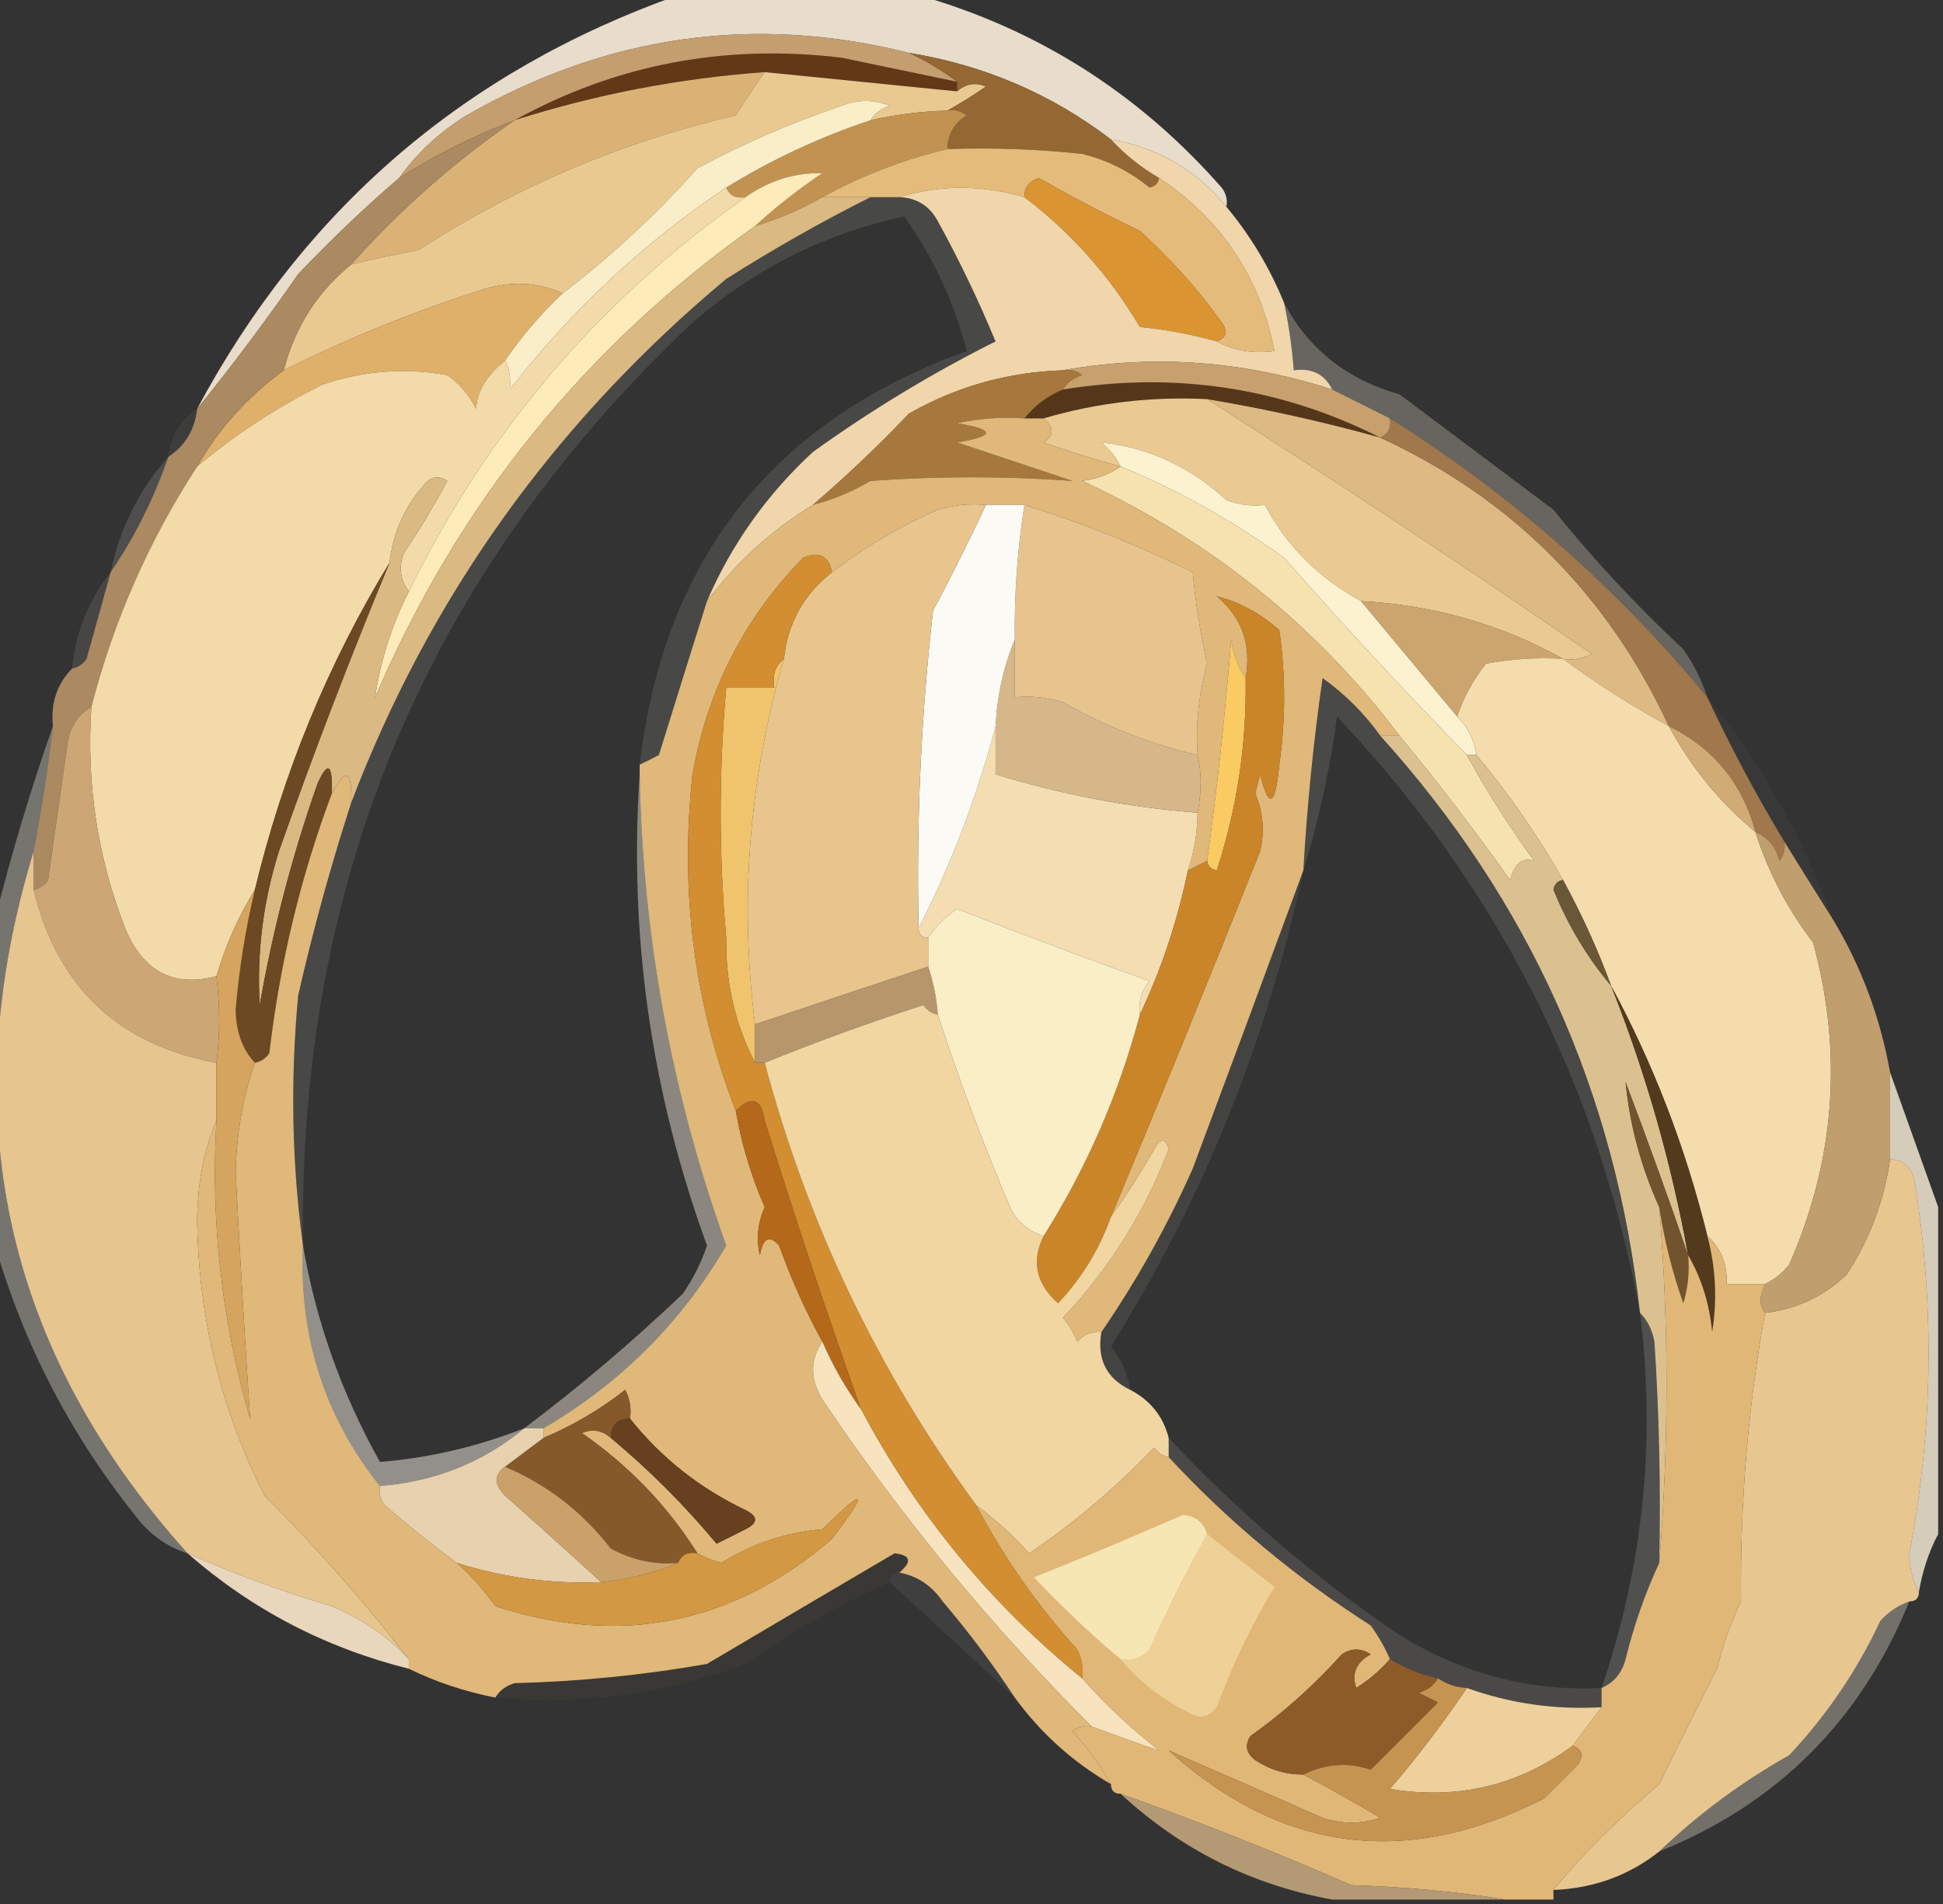
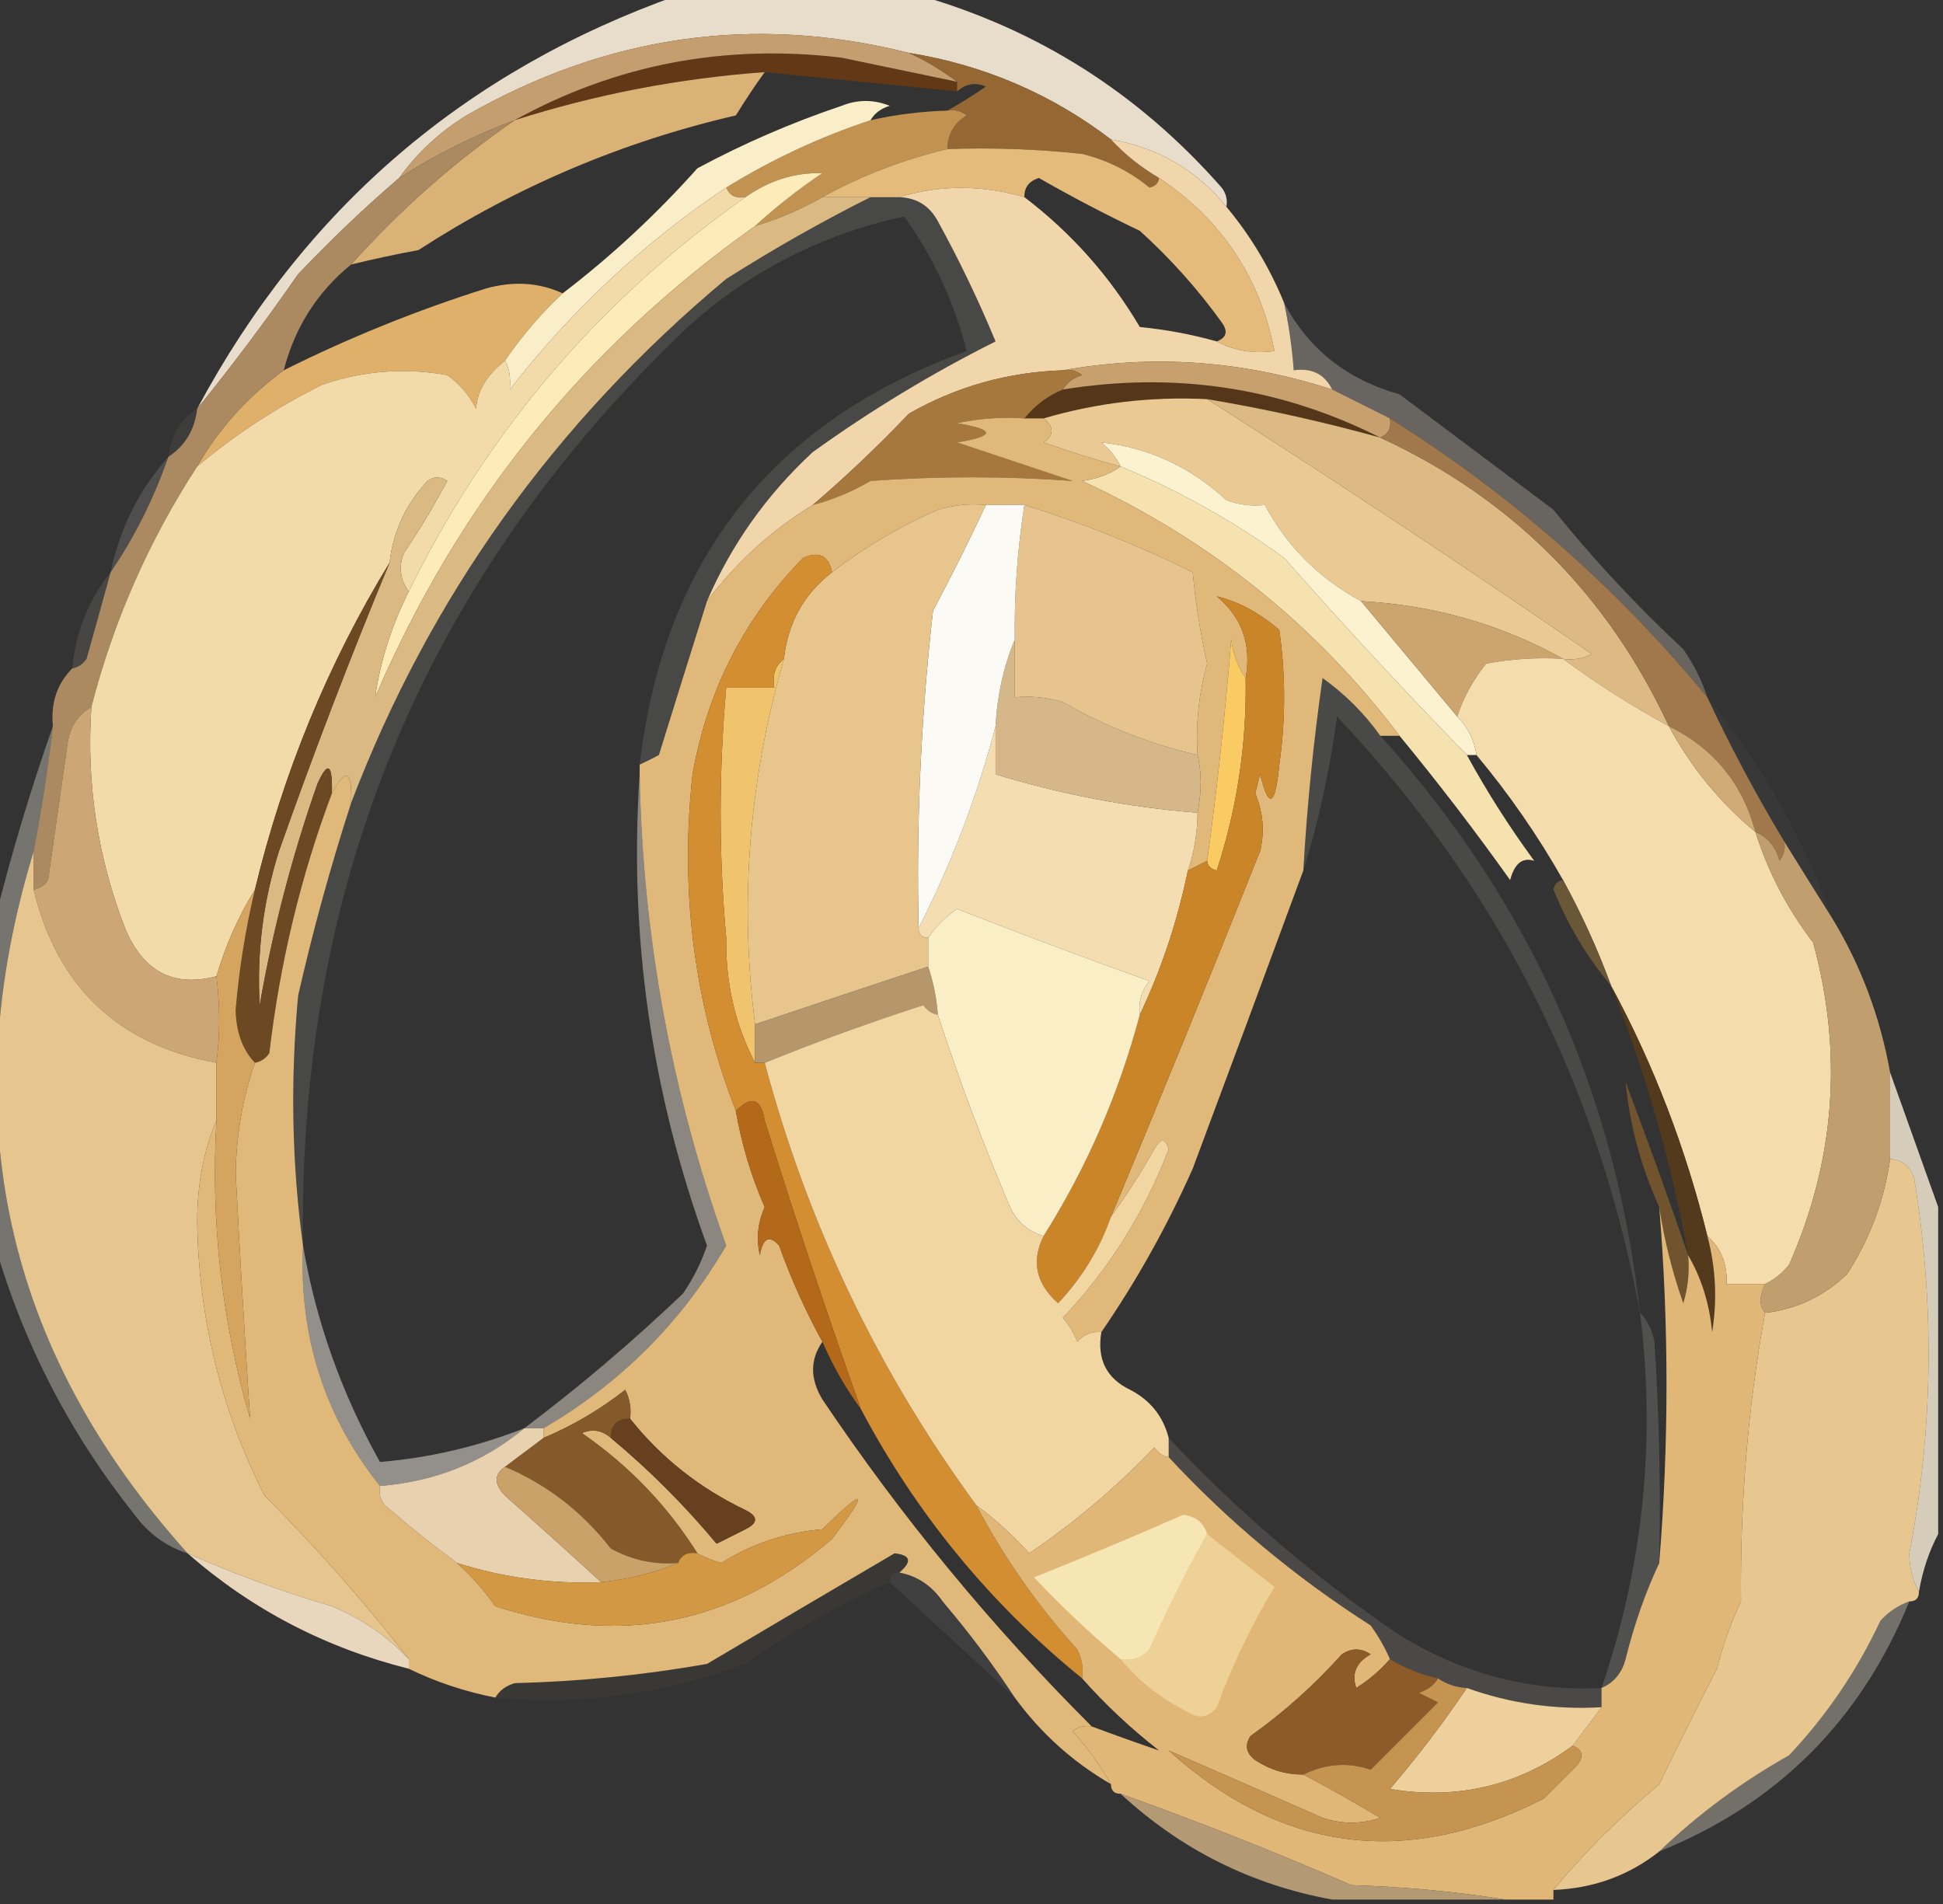
<svg xmlns="http://www.w3.org/2000/svg" version="1.1" width="202px" height="198px" style="shape-rendering:geometricPrecision; text-rendering:geometricPrecision; image-rendering:optimizeQuality; fill-rule:evenodd; clip-rule:evenodd">
  <rect width="100%" height="100%" fill="#333333" stroke="none" />
  <g>
    <path style="opacity:0.993" fill="#e9ddcb" d="M 70.5,-0.5 C 78.833,-0.5 87.167,-0.5 95.5,-0.5C 107.896,3.04 118.396,9.707 127,19.5C 127.464,20.094 127.631,20.761 127.5,21.5C 124.398,17.683 120.398,15.349 115.5,14.5C 109.283,9.758 102.283,6.758 94.5,5.5C 78.461,1.465 63.128,3.632 48.5,12C 45.712,13.719 43.379,15.885 41.5,18.5C 37.942,21.552 34.442,24.886 31,28.5C 27.637,33.35 24.137,38.017 20.5,42.5C 31.616,21.718 48.282,7.385 70.5,-0.5 Z" />
  </g>
  <g>
    <path style="opacity:1" fill="#623817" d="M 99.5,8.5 C 99.5,8.833 99.5,9.167 99.5,9.5C 92.833,8.833 86.167,8.167 79.5,7.5C 70.612,8.145 61.945,9.811 53.5,12.5C 63.986,6.704 75.32,4.537 87.5,6C 91.514,6.837 95.514,7.671 99.5,8.5 Z" />
  </g>
  <g>
    <path style="opacity:1" fill="#dbb275" d="M 79.5,7.5 C 78.504,8.877 77.504,10.377 76.5,12C 64.712,14.725 53.712,19.392 43.5,26C 41.134,26.44 38.801,26.94 36.5,27.5C 41.604,21.794 47.27,16.794 53.5,12.5C 61.945,9.811 70.612,8.145 79.5,7.5 Z" />
  </g>
  <g>
    <path style="opacity:1" fill="#c59e6f" d="M 94.5,5.5 C 96.261,6.313 97.927,7.313 99.5,8.5C 95.514,7.671 91.514,6.837 87.5,6C 75.32,4.537 63.986,6.704 53.5,12.5C 49.255,14.095 45.255,16.096 41.5,18.5C 43.379,15.885 45.712,13.719 48.5,12C 63.128,3.632 78.461,1.465 94.5,5.5 Z" />
  </g>
  <g>
-     <path style="opacity:1" fill="#e9c990" d="M 79.5,7.5 C 86.167,8.167 92.833,8.833 99.5,9.5C 100.423,8.697 101.423,8.53 102.5,9C 101.142,9.934 99.808,10.768 98.5,11.5C 95.794,11.575 93.127,11.908 90.5,12.5C 90.918,11.778 91.584,11.278 92.5,11C 90.833,10.333 89.167,10.333 87.5,11C 82.293,12.755 77.293,14.921 72.5,17.5C 68.223,22.296 63.556,26.629 58.5,30.5C 56.034,29.366 53.367,29.199 50.5,30C 43.262,32.287 36.262,35.12 29.5,38.5C 30.657,34.024 32.99,30.358 36.5,27.5C 38.801,26.94 41.134,26.44 43.5,26C 53.712,19.392 64.712,14.725 76.5,12C 77.504,10.377 78.504,8.877 79.5,7.5 Z" />
-   </g>
+     </g>
  <g>
    <path style="opacity:1" fill="#946733" d="M 94.5,5.5 C 102.283,6.758 109.283,9.758 115.5,14.5C 116.945,16.063 118.611,17.396 120.5,18.5C 120.44,19.043 120.107,19.376 119.5,19.5C 117.446,17.806 115.112,16.64 112.5,16C 107.845,15.501 103.179,15.334 98.5,15.5C 98.511,13.983 99.177,12.816 100.5,12C 99.906,11.536 99.239,11.369 98.5,11.5C 99.808,10.768 101.142,9.934 102.5,9C 101.423,8.53 100.423,8.697 99.5,9.5C 99.5,9.167 99.5,8.833 99.5,8.5C 97.927,7.313 96.261,6.313 94.5,5.5 Z" />
  </g>
  <g>
    <path style="opacity:1" fill="#c29251" d="M 98.5,11.5 C 99.239,11.369 99.906,11.536 100.5,12C 99.177,12.816 98.511,13.983 98.5,15.5C 93.959,16.57 89.626,18.237 85.5,20.5C 83.313,21.758 80.98,22.758 78.5,23.5C 80.647,21.53 82.98,19.697 85.5,18C 82.613,17.933 79.947,18.767 77.5,20.5C 76.508,20.672 75.842,20.338 75.5,19.5C 80.205,16.595 85.205,14.262 90.5,12.5C 93.127,11.908 95.794,11.575 98.5,11.5 Z" />
  </g>
  <g>
    <path style="opacity:1" fill="#e4bb7a" d="M 98.5,15.5 C 103.179,15.334 107.845,15.501 112.5,16C 115.112,16.64 117.446,17.806 119.5,19.5C 120.107,19.376 120.44,19.043 120.5,18.5C 126.998,22.827 130.998,28.827 132.5,36.5C 130.265,36.795 128.265,36.461 126.5,35.5C 127.525,35.103 127.692,34.437 127,33.5C 124.518,30.051 121.685,26.884 118.5,24C 114.919,22.293 111.419,20.46 108,18.5C 106.97,18.836 106.47,19.503 106.5,20.5C 102.066,19.206 97.733,19.206 93.5,20.5C 92.5,20.5 91.5,20.5 90.5,20.5C 88.833,20.5 87.167,20.5 85.5,20.5C 89.626,18.237 93.959,16.57 98.5,15.5 Z" />
  </g>
  <g>
-     <path style="opacity:1" fill="#da9432" d="M 126.5,35.5 C 123.921,34.772 121.254,34.272 118.5,34C 115.377,28.711 111.377,24.211 106.5,20.5C 106.47,19.503 106.97,18.836 108,18.5C 111.419,20.46 114.919,22.293 118.5,24C 121.685,26.884 124.518,30.051 127,33.5C 127.692,34.437 127.525,35.103 126.5,35.5 Z" />
-   </g>
+     </g>
  <g>
    <path style="opacity:1" fill="#dfb06a" d="M 58.5,30.5 C 56.283,32.566 54.283,34.9 52.5,37.5C 50.593,39.021 49.593,40.688 49.5,42.5C 48.77,41.066 47.77,39.9 46.5,39C 42.075,38.209 37.741,38.543 33.5,40C 28.768,42.357 24.434,45.19 20.5,48.5C 22.737,44.59 25.737,41.257 29.5,38.5C 36.262,35.12 43.262,32.287 50.5,30C 53.367,29.199 56.034,29.366 58.5,30.5 Z" />
  </g>
  <g>
    <path style="opacity:1" fill="#faeec8" d="M 90.5,12.5 C 85.205,14.262 80.205,16.595 75.5,19.5C 66.934,25.228 59.434,32.228 53,40.5C 53.108,39.231 52.942,38.231 52.5,37.5C 54.283,34.9 56.283,32.566 58.5,30.5C 63.556,26.629 68.223,22.296 72.5,17.5C 77.293,14.921 82.293,12.755 87.5,11C 89.167,10.333 90.833,10.333 92.5,11C 91.584,11.278 90.918,11.778 90.5,12.5 Z" />
  </g>
  <g>
    <path style="opacity:0.999" fill="#ab8961" d="M 53.5,12.5 C 47.27,16.794 41.604,21.794 36.5,27.5C 32.99,30.358 30.657,34.024 29.5,38.5C 25.737,41.257 22.737,44.59 20.5,48.5C 15.481,56.208 11.814,64.541 9.5,73.5C 8.034,74.347 7.2,75.68 7,77.5C 6.333,82.167 5.667,86.833 5,91.5C 4.617,92.056 4.117,92.389 3.5,92.5C 3.5,91.167 3.5,89.833 3.5,88.5C 4.327,84.193 4.993,79.859 5.5,75.5C 5.259,73.102 5.926,71.102 7.5,69.5C 8.117,69.389 8.617,69.056 9,68.5C 9.849,65.479 10.683,62.479 11.5,59.5C 13.992,55.849 15.992,51.849 17.5,47.5C 19.25,46.341 20.25,44.674 20.5,42.5C 24.137,38.017 27.637,33.35 31,28.5C 34.442,24.886 37.942,21.552 41.5,18.5C 45.255,16.096 49.255,14.095 53.5,12.5 Z" />
  </g>
  <g>
    <path style="opacity:1" fill="#f3daa9" d="M 75.5,19.5 C 75.842,20.338 76.508,20.672 77.5,20.5C 62.329,31.175 50.662,44.842 42.5,61.5C 41.588,60.262 41.421,58.928 42,57.5C 43.626,55.083 45.126,52.583 46.5,50C 45.551,49.383 44.718,49.549 44,50.5C 42.007,52.818 40.841,55.484 40.5,58.5C 34.11,68.974 29.443,80.307 26.5,92.5C 24.796,95.256 23.463,98.256 22.5,101.5C 18.043,102.686 14.877,101.02 13,96.5C 10.133,89.093 8.966,81.426 9.5,73.5C 11.814,64.541 15.481,56.208 20.5,48.5C 24.434,45.19 28.768,42.357 33.5,40C 37.741,38.543 42.075,38.209 46.5,39C 47.77,39.9 48.77,41.066 49.5,42.5C 49.593,40.688 50.593,39.021 52.5,37.5C 52.942,38.231 53.108,39.231 53,40.5C 59.434,32.228 66.934,25.228 75.5,19.5 Z" />
  </g>
  <g>
    <path style="opacity:1" fill="#fdebba" d="M 78.5,23.5 C 60.767,36.075 47.6,52.408 39,72.5C 39.545,68.717 40.712,65.05 42.5,61.5C 50.662,44.842 62.329,31.175 77.5,20.5C 79.947,18.767 82.613,17.933 85.5,18C 82.98,19.697 80.647,21.53 78.5,23.5 Z" />
  </g>
  <g>
    <path style="opacity:1" fill="#f0d6aa" d="M 115.5,14.5 C 120.398,15.349 124.398,17.683 127.5,21.5C 130,24.494 132,27.827 133.5,31.5C 133.993,33.806 134.326,36.139 134.5,38.5C 136.38,38.229 137.713,38.896 138.5,40.5C 129.212,37.487 119.879,36.82 110.5,38.5C 104.777,38.686 99.444,40.186 94.5,43C 91.324,46.343 87.99,49.51 84.5,52.5C 80.203,55.13 76.537,58.463 73.5,62.5C 76.042,56.602 79.708,51.435 84.5,47C 90.569,42.636 96.903,38.803 103.5,35.5C 101.732,31.229 99.732,27.062 97.5,23C 96.644,21.405 95.311,20.572 93.5,20.5C 97.733,19.206 102.066,19.206 106.5,20.5C 111.377,24.211 115.377,28.711 118.5,34C 121.254,34.272 123.921,34.772 126.5,35.5C 128.265,36.461 130.265,36.795 132.5,36.5C 130.998,28.827 126.998,22.827 120.5,18.5C 118.611,17.396 116.945,16.063 115.5,14.5 Z" />
  </g>
  <g>
    <path style="opacity:1" fill="#563619" d="M 143.5,45.5 C 137.565,43.849 131.565,42.516 125.5,41.5C 119.676,41.21 114.009,41.877 108.5,43.5C 107.833,43.5 107.167,43.5 106.5,43.5C 107.59,42.143 108.924,41.143 110.5,40.5C 122.161,38.612 133.161,40.279 143.5,45.5 Z" />
  </g>
  <g>
    <path style="opacity:1" fill="#c7a06d" d="M 110.5,38.5 C 119.879,36.82 129.212,37.487 138.5,40.5C 140.5,41.5 142.5,42.5 144.5,43.5C 144.672,44.492 144.338,45.158 143.5,45.5C 133.161,40.279 122.161,38.612 110.5,40.5C 110.918,39.778 111.584,39.278 112.5,39C 111.906,38.536 111.239,38.369 110.5,38.5 Z" />
  </g>
  <g>
    <path style="opacity:0.106" fill="#fcf6e7" d="M 90.5,20.5 C 91.5,20.5 92.5,20.5 93.5,20.5C 95.311,20.572 96.644,21.405 97.5,23C 99.732,27.062 101.732,31.229 103.5,35.5C 96.903,38.803 90.569,42.636 84.5,47C 79.708,51.435 76.042,56.602 73.5,62.5C 71.839,67.769 70.173,73.102 68.5,78.5C 67.817,78.863 67.15,79.196 66.5,79.5C 69.019,58.1 80.352,43.767 100.5,36.5C 99.197,31.419 97.03,26.752 94,22.5C 85.478,24.344 77.978,28.177 71.5,34C 44.307,59.903 30.973,91.736 31.5,129.5C 30.343,121.01 30.176,112.343 31,103.5C 32.528,96.777 34.361,90.11 36.5,83.5C 44.662,62.063 57.662,43.896 75.5,29C 80.433,25.873 85.433,23.04 90.5,20.5 Z" />
  </g>
  <g>
    <path style="opacity:0.055" fill="#f7f1e4" d="M 20.5,42.5 C 20.25,44.674 19.25,46.341 17.5,47.5C 17.75,45.326 18.75,43.659 20.5,42.5 Z" />
  </g>
  <g>
    <path style="opacity:1" fill="#a7783d" d="M 110.5,38.5 C 111.239,38.369 111.906,38.536 112.5,39C 111.584,39.278 110.918,39.778 110.5,40.5C 108.924,41.143 107.59,42.143 106.5,43.5C 104.143,43.337 101.81,43.503 99.5,44C 103.5,44.667 103.5,45.333 99.5,46C 103.495,47.33 107.495,48.663 111.5,50C 104.539,49.495 97.539,49.495 90.5,50C 88.593,51.122 86.593,51.955 84.5,52.5C 87.99,49.51 91.324,46.343 94.5,43C 99.444,40.186 104.777,38.686 110.5,38.5 Z" />
  </g>
  <g>
    <path style="opacity:1" fill="#eaca92" d="M 125.5,41.5 C 138.906,50.049 152.24,58.883 165.5,68C 164.552,68.483 163.552,68.65 162.5,68.5C 156.061,64.914 149.061,62.914 141.5,62.5C 137.101,60.102 133.768,56.768 131.5,52.5C 130.127,52.657 128.793,52.49 127.5,52C 123.741,48.53 119.408,46.53 114.5,46C 115.381,46.708 116.047,47.542 116.5,48.5C 113.821,47.774 111.154,46.941 108.5,46C 109.598,45.23 109.598,44.397 108.5,43.5C 114.009,41.877 119.676,41.21 125.5,41.5 Z" />
  </g>
  <g>
    <path style="opacity:0.29" fill="#ebe1d3" d="M 133.5,31.5 C 136.035,36.297 140.035,39.463 145.5,41C 150.833,45 156.167,49 161.5,53C 165.633,58.134 170.133,62.968 175,67.5C 176.094,69.078 176.928,70.745 177.5,72.5C 168.033,61.03 157.033,51.363 144.5,43.5C 142.5,42.5 140.5,41.5 138.5,40.5C 137.713,38.896 136.38,38.229 134.5,38.5C 134.326,36.139 133.993,33.806 133.5,31.5 Z" />
  </g>
  <g>
    <path style="opacity:0.145" fill="#f2eadd" d="M 17.5,47.5 C 15.992,51.849 13.992,55.849 11.5,59.5C 12.46,54.914 14.46,50.914 17.5,47.5 Z" />
  </g>
  <g>
    <path style="opacity:1" fill="#dab982" d="M 85.5,20.5 C 87.167,20.5 88.833,20.5 90.5,20.5C 85.433,23.04 80.433,25.873 75.5,29C 57.662,43.896 44.662,62.063 36.5,83.5C 36.633,80.075 35.967,79.742 34.5,82.5C 34.587,79.402 34.087,79.068 33,81.5C 30.369,88.986 28.369,96.653 27,104.5C 26.685,99.077 27.352,93.744 29,88.5C 32.576,78.358 36.409,68.358 40.5,58.5C 40.841,55.484 42.007,52.818 44,50.5C 44.718,49.549 45.551,49.383 46.5,50C 45.126,52.583 43.626,55.083 42,57.5C 41.421,58.928 41.588,60.262 42.5,61.5C 40.712,65.05 39.545,68.717 39,72.5C 47.6,52.408 60.767,36.075 78.5,23.5C 80.98,22.758 83.313,21.758 85.5,20.5 Z" />
  </g>
  <g>
    <path style="opacity:1" fill="#fcf2cf" d="M 141.5,62.5 C 144.833,66.5 148.167,70.5 151.5,74.5C 152.6,75.605 153.267,76.938 153.5,78.5C 153.167,78.5 152.833,78.5 152.5,78.5C 146.005,71.837 139.671,65.004 133.5,58C 128.159,54.138 122.493,50.972 116.5,48.5C 116.047,47.542 115.381,46.708 114.5,46C 119.408,46.53 123.741,48.53 127.5,52C 128.793,52.49 130.127,52.657 131.5,52.5C 133.768,56.768 137.101,60.102 141.5,62.5 Z" />
  </g>
  <g>
    <path style="opacity:1" fill="#ddb984" d="M 125.5,41.5 C 131.565,42.516 137.565,43.849 143.5,45.5C 157.135,51.802 167.135,61.802 173.5,75.5C 169.656,73.413 165.989,71.08 162.5,68.5C 163.552,68.65 164.552,68.483 165.5,68C 152.24,58.883 138.906,50.049 125.5,41.5 Z" />
  </g>
  <g>
    <path style="opacity:0.106" fill="#efe5d8" d="M 11.5,59.5 C 10.683,62.479 9.849,65.479 9,68.5C 8.617,69.056 8.117,69.389 7.5,69.5C 7.872,65.703 9.206,62.37 11.5,59.5 Z" />
  </g>
  <g>
    <path style="opacity:1" fill="#cca56e" d="M 141.5,62.5 C 149.061,62.914 156.061,64.914 162.5,68.5C 159.813,68.336 157.146,68.503 154.5,69C 153.131,70.719 152.131,72.552 151.5,74.5C 148.167,70.5 144.833,66.5 141.5,62.5 Z" />
  </g>
  <g>
    <path style="opacity:1" fill="#a0784b" d="M 144.5,43.5 C 157.033,51.363 168.033,61.03 177.5,72.5C 179.9,77.632 182.566,82.632 185.5,87.5C 185.631,88.239 185.464,88.906 185,89.5C 184.623,88.058 183.79,87.058 182.5,86.5C 181.15,81.458 178.15,77.792 173.5,75.5C 167.135,61.802 157.135,51.802 143.5,45.5C 144.338,45.158 144.672,44.492 144.5,43.5 Z" />
  </g>
  <g>
    <path style="opacity:1" fill="#f5e2af" d="M 116.5,48.5 C 122.493,50.972 128.159,54.138 133.5,58C 139.671,65.004 146.005,71.837 152.5,78.5C 154.562,82.279 156.896,85.946 159.5,89.5C 158.282,89.109 157.448,89.776 157,91.5C 153.303,86.315 149.47,81.315 145.5,76.5C 136.81,64.995 125.81,56.162 112.5,50C 114.058,49.79 115.391,49.29 116.5,48.5 Z" />
  </g>
  <g>
    <path style="opacity:1" fill="#f5dcac" d="M 162.5,68.5 C 165.989,71.08 169.656,73.413 173.5,75.5C 175.796,79.766 178.796,83.433 182.5,86.5C 183.82,90.663 185.82,94.496 188.5,98C 191.627,109.467 190.794,120.633 186,131.5C 185.292,132.381 184.458,133.047 183.5,133.5C 182.167,133.5 180.833,133.5 179.5,133.5C 179.598,131.447 178.931,129.78 177.5,128.5C 175.241,119.332 171.908,110.666 167.5,102.5C 166.105,98.71 164.438,95.043 162.5,91.5C 159.89,86.891 156.89,82.558 153.5,78.5C 153.267,76.938 152.6,75.605 151.5,74.5C 152.131,72.552 153.131,70.719 154.5,69C 157.146,68.503 159.813,68.336 162.5,68.5 Z" />
  </g>
  <g>
-     <path style="opacity:0.114" fill="#fbf5e7" d="M 143.5,76.5 C 158.979,93.627 167.979,113.627 170.5,136.5C 166.127,112.755 155.627,92.088 139,74.5C 138.257,80.058 137.091,85.391 135.5,90.5C 135.883,83.81 136.549,77.144 137.5,70.5C 139.854,72.188 141.854,74.188 143.5,76.5 Z" />
+     <path style="opacity:0.114" fill="#fbf5e7" d="M 143.5,76.5 C 158.979,93.627 167.979,113.627 170.5,136.5C 166.127,112.755 155.627,92.088 139,74.5C 138.257,80.058 137.091,85.391 135.5,90.5C 135.883,83.81 136.549,77.144 137.5,70.5C 139.854,72.188 141.854,74.188 143.5,76.5 " />
  </g>
  <g>
    <path style="opacity:1" fill="#6c4922" d="M 40.5,58.5 C 36.409,68.358 32.576,78.358 29,88.5C 27.352,93.744 26.685,99.077 27,104.5C 28.369,96.653 30.369,88.986 33,81.5C 34.087,79.068 34.587,79.402 34.5,82.5C 31.263,91.119 29.096,100.119 28,109.5C 27.617,110.056 27.117,110.389 26.5,110.5C 25.213,109.129 24.547,107.295 24.5,105C 24.857,100.77 25.523,96.604 26.5,92.5C 29.443,80.307 34.11,68.974 40.5,58.5 Z" />
  </g>
  <g>
    <path style="opacity:1" fill="#d0ab76" d="M 173.5,75.5 C 178.15,77.792 181.15,81.458 182.5,86.5C 178.796,83.433 175.796,79.766 173.5,75.5 Z" />
  </g>
  <g>
    <path style="opacity:1" fill="#cca775" d="M 9.5,73.5 C 8.966,81.426 10.133,89.093 13,96.5C 14.877,101.02 18.043,102.686 22.5,101.5C 22.882,104.646 22.882,107.646 22.5,110.5C 12.291,108.625 5.958,102.625 3.5,92.5C 4.117,92.389 4.617,92.056 5,91.5C 5.667,86.833 6.333,82.167 7,77.5C 7.2,75.68 8.034,74.347 9.5,73.5 Z" />
  </g>
  <g>
-     <path style="opacity:1" fill="#dcc190" d="M 143.5,76.5 C 144.167,76.5 144.833,76.5 145.5,76.5C 149.47,81.315 153.303,86.315 157,91.5C 157.448,89.776 158.282,89.109 159.5,89.5C 156.896,85.946 154.562,82.279 152.5,78.5C 152.833,78.5 153.167,78.5 153.5,78.5C 156.89,82.558 159.89,86.891 162.5,91.5C 161.957,91.56 161.624,91.893 161.5,92.5C 163.023,96.229 165.023,99.562 167.5,102.5C 171.098,111.557 173.765,120.89 175.5,130.5C 173.465,124.571 171.299,118.571 169,112.5C 169.434,116.978 170.601,121.312 172.5,125.5C 173.506,137.741 173.506,150.074 172.5,162.5C 172.666,154.826 172.5,147.159 172,139.5C 171.768,138.263 171.268,137.263 170.5,136.5C 167.979,113.627 158.979,93.627 143.5,76.5 Z" />
-   </g>
+     </g>
  <g>
    <path style="opacity:0.027" fill="#f9f3ea" d="M 177.5,72.5 C 183.115,79.391 187.448,87.058 190.5,95.5C 188.837,92.871 187.171,90.204 185.5,87.5C 182.566,82.632 179.9,77.632 177.5,72.5 Z" />
  </g>
  <g>
    <path style="opacity:1" fill="#e7c58e" d="M 3.5,88.5 C 3.5,89.833 3.5,91.167 3.5,92.5C 5.958,102.625 12.291,108.625 22.5,110.5C 22.5,112.5 22.5,114.5 22.5,116.5C 21.179,119.598 20.512,123.098 20.5,127C 20.646,137.052 22.98,146.552 27.5,155.5C 32.837,160.839 37.837,166.505 42.5,172.5C 40.284,170.135 37.618,168.302 34.5,167C 29.314,165.474 24.314,163.64 19.5,161.5C 0.454,140.303 -4.879,115.969 3.5,88.5 Z" />
  </g>
  <g>
    <path style="opacity:1" fill="#695738" d="M 162.5,91.5 C 164.438,95.043 166.105,98.71 167.5,102.5C 165.023,99.562 163.023,96.229 161.5,92.5C 161.624,91.893 161.957,91.56 162.5,91.5 Z" />
  </g>
  <g>
    <path style="opacity:1" fill="#dfb87a" d="M 106.5,43.5 C 107.167,43.5 107.833,43.5 108.5,43.5C 109.598,44.397 109.598,45.23 108.5,46C 111.154,46.941 113.821,47.774 116.5,48.5C 115.391,49.29 114.058,49.79 112.5,50C 125.81,56.162 136.81,64.995 145.5,76.5C 144.833,76.5 144.167,76.5 143.5,76.5C 141.854,74.188 139.854,72.188 137.5,70.5C 136.549,77.144 135.883,83.81 135.5,90.5C 131.736,100.726 127.902,111.059 124,121.5C 121.342,127.485 118.176,133.152 114.5,138.5C 113.504,138.414 112.671,138.748 112,139.5C 111.626,138.584 111.126,137.75 110.5,137C 115.277,131.965 118.943,126.132 121.5,119.5C 121.154,118.304 120.654,118.304 120,119.5C 118.581,121.993 117.081,124.326 115.5,126.5C 120.737,113.977 125.904,101.311 131,88.5C 131.498,86.473 131.331,84.473 130.5,82.5C 130.667,81.833 130.833,81.167 131,80.5C 131.914,84.185 132.581,83.852 133,79.5C 133.667,74.833 133.667,70.167 133,65.5C 130.971,63.74 128.804,62.573 126.5,62C 129.125,64.196 130.125,67.029 129.5,70.5C 128.71,69.391 128.21,68.058 128,66.5C 127.383,74.2 126.549,81.867 125.5,89.5C 124.833,89.833 124.167,90.167 123.5,90.5C 124.15,88.565 124.483,86.565 124.5,84.5C 124.935,82.297 124.935,80.297 124.5,78.5C 124.299,75.272 124.633,72.105 125.5,69C 124.796,65.873 124.296,62.706 124,59.5C 118.305,56.689 112.472,54.355 106.5,52.5C 105.167,52.5 103.833,52.5 102.5,52.5C 100.801,52.34 99.134,52.507 97.5,53C 93.548,54.731 89.882,56.898 86.5,59.5C 86.157,57.775 85.157,57.275 83.5,58C 77.379,64.258 73.546,71.758 72,80.5C 70.662,92.674 72.162,104.341 76.5,115.5C 77.093,118.945 78.093,122.279 79.5,125.5C 78.772,127.155 78.605,128.821 79,130.5C 79.317,128.699 79.984,128.366 81,129.5C 82.254,133.004 83.754,136.337 85.5,139.5C 84.207,141.364 84.207,143.364 85.5,145.5C 93.694,157.701 103.027,169.034 113.5,179.5C 112.761,179.369 112.094,179.536 111.5,180C 113.076,181.73 114.41,183.563 115.5,185.5C 111.544,183.212 108.211,180.212 105.5,176.5C 103.241,173.062 100.741,169.729 98,166.5C 96.871,164.859 95.371,163.859 93.5,163.5C 94.85,162.35 94.684,161.683 93,161.5C 86.518,165.305 80.018,169.138 73.5,173C 66.897,174.163 60.23,174.83 53.5,175C 52.584,175.278 51.917,175.778 51.5,176.5C 48.298,175.869 45.298,174.869 42.5,173.5C 42.5,173.167 42.5,172.833 42.5,172.5C 37.837,166.505 32.837,160.839 27.5,155.5C 22.98,146.552 20.646,137.052 20.5,127C 20.512,123.098 21.179,119.598 22.5,116.5C 21.894,127.049 23.061,137.382 26,147.5C 25.445,139.048 24.945,130.548 24.5,122C 24.576,117.908 25.243,114.075 26.5,110.5C 27.117,110.389 27.617,110.056 28,109.5C 29.096,100.119 31.263,91.119 34.5,82.5C 35.967,79.742 36.633,80.075 36.5,83.5C 34.361,90.11 32.528,96.777 31,103.5C 30.176,112.343 30.343,121.01 31.5,129.5C 31.071,138.94 33.737,147.273 39.5,154.5C 39.369,155.239 39.536,155.906 40,156.5C 42.478,158.639 44.978,160.639 47.5,162.5C 48.968,163.806 50.301,165.306 51.5,167C 64.492,171.224 76.159,168.891 86.5,160C 90.415,154.826 90.082,154.493 85.5,159C 81.701,159.323 78.201,160.49 75,162.5C 74.098,162.257 73.265,161.923 72.5,161.5C 69.399,156.564 65.399,152.397 60.5,149C 61.577,148.53 62.577,148.697 63.5,149.5C 67.479,152.812 71.146,156.479 74.5,160.5C 75.5,160 76.5,159.5 77.5,159C 78.833,158.333 78.833,157.667 77.5,157C 72.737,154.731 68.737,151.564 65.5,147.5C 65.65,146.448 65.483,145.448 65,144.5C 62.358,146.568 59.525,148.235 56.5,149.5C 56.5,149.167 56.5,148.833 56.5,148.5C 64.508,143.826 70.841,137.492 75.5,129.5C 69.793,113.585 66.793,97.251 66.5,80.5C 66.5,80.167 66.5,79.833 66.5,79.5C 67.15,79.196 67.817,78.863 68.5,78.5C 70.173,73.102 71.839,67.769 73.5,62.5C 76.537,58.463 80.203,55.13 84.5,52.5C 86.593,51.955 88.593,51.122 90.5,50C 97.539,49.495 104.539,49.495 111.5,50C 107.495,48.663 103.495,47.33 99.5,46C 103.5,45.333 103.5,44.667 99.5,44C 101.81,43.503 104.143,43.337 106.5,43.5 Z" />
  </g>
  <g>
    <path style="opacity:1" fill="#efc46c" d="M 81.5,68.5 C 77.867,81.083 76.867,93.75 78.5,106.5C 78.5,107.833 78.5,109.167 78.5,110.5C 76.427,106.533 75.427,102.199 75.5,97.5C 74.726,88.909 74.726,80.242 75.5,71.5C 77.167,71.5 78.833,71.5 80.5,71.5C 80.263,70.209 80.596,69.209 81.5,68.5 Z" />
  </g>
  <g>
    <path style="opacity:1" fill="#f4ddb1" d="M 103.5,75.5 C 103.5,77.167 103.5,78.833 103.5,80.5C 110.328,82.599 117.328,83.932 124.5,84.5C 124.483,86.565 124.15,88.565 123.5,90.5C 122.401,95.796 120.735,100.796 118.5,105.5C 118.33,104.178 118.663,103.011 119.5,102C 112.795,99.598 106.128,97.098 99.5,94.5C 98.265,95.34 97.265,96.34 96.5,97.5C 95.833,97.5 95.5,97.167 95.5,96.5C 98.929,89.78 101.595,82.78 103.5,75.5 Z" />
  </g>
  <g>
    <path style="opacity:1" fill="#d5b78a" d="M 105.5,66.5 C 105.5,68.5 105.5,70.5 105.5,72.5C 107.199,72.34 108.866,72.507 110.5,73C 114.926,75.529 119.592,77.362 124.5,78.5C 124.935,80.297 124.935,82.297 124.5,84.5C 117.328,83.932 110.328,82.599 103.5,80.5C 103.5,78.833 103.5,77.167 103.5,75.5C 103.676,72.273 104.343,69.273 105.5,66.5 Z" />
  </g>
  <g>
    <path style="opacity:1" fill="#facb63" d="M 129.5,70.5 C 129.616,77.357 128.616,84.023 126.5,90.5C 125.893,90.376 125.56,90.043 125.5,89.5C 126.549,81.867 127.383,74.2 128,66.5C 128.21,68.058 128.71,69.391 129.5,70.5 Z" />
  </g>
  <g>
    <path style="opacity:1" fill="#e7c48d" d="M 106.5,52.5 C 112.472,54.355 118.305,56.689 124,59.5C 124.296,62.706 124.796,65.873 125.5,69C 124.633,72.105 124.299,75.272 124.5,78.5C 119.592,77.362 114.926,75.529 110.5,73C 108.866,72.507 107.199,72.34 105.5,72.5C 105.5,70.5 105.5,68.5 105.5,66.5C 105.437,61.797 105.771,57.13 106.5,52.5 Z" />
  </g>
  <g>
    <path style="opacity:1" fill="#fcfaf5" d="M 102.5,52.5 C 103.833,52.5 105.167,52.5 106.5,52.5C 105.771,57.13 105.437,61.797 105.5,66.5C 104.343,69.273 103.676,72.273 103.5,75.5C 101.595,82.78 98.929,89.78 95.5,96.5C 95.251,85.464 95.751,74.464 97,63.5C 98.928,59.882 100.762,56.216 102.5,52.5 Z" />
  </g>
  <g>
    <path style="opacity:1" fill="#e7c58d" d="M 102.5,52.5 C 100.762,56.216 98.928,59.882 97,63.5C 95.751,74.464 95.251,85.464 95.5,96.5C 95.5,97.167 95.833,97.5 96.5,97.5C 96.5,98.5 96.5,99.5 96.5,100.5C 90.546,102.469 84.546,104.469 78.5,106.5C 76.867,93.75 77.867,81.083 81.5,68.5C 81.903,64.772 83.57,61.772 86.5,59.5C 89.882,56.898 93.548,54.731 97.5,53C 99.134,52.507 100.801,52.34 102.5,52.5 Z" />
  </g>
  <g>
    <path style="opacity:1" fill="#b6966b" d="M 96.5,100.5 C 97.038,102.117 97.371,103.784 97.5,105.5C 96.883,105.389 96.383,105.056 96,104.5C 90.383,106.316 84.883,108.316 79.5,110.5C 79.167,110.5 78.833,110.5 78.5,110.5C 78.5,109.167 78.5,107.833 78.5,106.5C 84.546,104.469 90.546,102.469 96.5,100.5 Z" />
  </g>
  <g>
    <path style="opacity:1" fill="#cb8529" d="M 115.5,126.5 C 114.316,129.861 112.483,132.861 110,135.5C 107.697,133.453 107.197,131.119 108.5,128.5C 112.986,121.39 116.319,113.724 118.5,105.5C 120.735,100.796 122.401,95.796 123.5,90.5C 124.167,90.167 124.833,89.833 125.5,89.5C 125.56,90.043 125.893,90.376 126.5,90.5C 128.616,84.023 129.616,77.357 129.5,70.5C 130.125,67.029 129.125,64.196 126.5,62C 128.804,62.573 130.971,63.74 133,65.5C 133.667,70.167 133.667,74.833 133,79.5C 132.581,83.852 131.914,84.185 131,80.5C 130.833,81.167 130.667,81.833 130.5,82.5C 131.331,84.473 131.498,86.473 131,88.5C 125.904,101.311 120.737,113.977 115.5,126.5 Z" />
  </g>
  <g>
    <path style="opacity:1" fill="#faeec7" d="M 118.5,105.5 C 116.319,113.724 112.986,121.39 108.5,128.5C 106.926,128.063 105.759,127.063 105,125.5C 102.173,118.84 99.673,112.173 97.5,105.5C 97.371,103.784 97.038,102.117 96.5,100.5C 96.5,99.5 96.5,98.5 96.5,97.5C 97.265,96.34 98.265,95.34 99.5,94.5C 106.128,97.098 112.795,99.598 119.5,102C 118.663,103.011 118.33,104.178 118.5,105.5 Z" />
  </g>
  <g>
    <path style="opacity:1" fill="#d28e31" d="M 86.5,59.5 C 83.57,61.772 81.903,64.772 81.5,68.5C 80.596,69.209 80.263,70.209 80.5,71.5C 78.833,71.5 77.167,71.5 75.5,71.5C 74.726,80.242 74.726,88.909 75.5,97.5C 75.427,102.199 76.427,106.533 78.5,110.5C 78.833,110.5 79.167,110.5 79.5,110.5C 83.969,127.26 91.302,142.594 101.5,156.5C 104.369,161.932 107.869,166.932 112,171.5C 112.483,172.448 112.649,173.448 112.5,174.5C 102.953,166.758 95.287,157.424 89.5,146.5C 85.976,136.594 82.642,126.594 79.5,116.5C 79.124,114.197 78.124,113.863 76.5,115.5C 72.162,104.341 70.662,92.674 72,80.5C 73.546,71.758 77.379,64.258 83.5,58C 85.157,57.275 86.157,57.775 86.5,59.5 Z" />
  </g>
  <g>
    <path style="opacity:1" fill="#71542e" d="M 175.5,130.5 C 175.66,132.199 175.494,133.866 175,135.5C 173.85,132.232 173.016,128.899 172.5,125.5C 170.601,121.312 169.434,116.978 169,112.5C 171.299,118.571 173.465,124.571 175.5,130.5 Z" />
  </g>
  <g>
    <path style="opacity:1" fill="#b4681a" d="M 89.5,146.5 C 87.917,144.337 86.584,142.004 85.5,139.5C 83.754,136.337 82.254,133.004 81,129.5C 79.984,128.366 79.317,128.699 79,130.5C 78.605,128.821 78.772,127.155 79.5,125.5C 78.093,122.279 77.093,118.945 76.5,115.5C 78.124,113.863 79.124,114.197 79.5,116.5C 82.642,126.594 85.976,136.594 89.5,146.5 Z" />
  </g>
  <g>
    <path style="opacity:1" fill="#f2d6a2" d="M 97.5,105.5 C 99.673,112.173 102.173,118.84 105,125.5C 105.759,127.063 106.926,128.063 108.5,128.5C 107.197,131.119 107.697,133.453 110,135.5C 112.483,132.861 114.316,129.861 115.5,126.5C 117.081,124.326 118.581,121.993 120,119.5C 120.654,118.304 121.154,118.304 121.5,119.5C 118.943,126.132 115.277,131.965 110.5,137C 111.126,137.75 111.626,138.584 112,139.5C 112.671,138.748 113.504,138.414 114.5,138.5C 114.025,141.313 115.025,143.313 117.5,144.5C 119.587,145.585 120.92,147.251 121.5,149.5C 121.5,150.167 121.5,150.833 121.5,151.5C 120.883,151.389 120.383,151.056 120,150.5C 116.046,154.64 111.712,158.306 107,161.5C 105.271,159.599 103.438,157.932 101.5,156.5C 91.302,142.594 83.969,127.26 79.5,110.5C 84.883,108.316 90.383,106.316 96,104.5C 96.383,105.056 96.883,105.389 97.5,105.5 Z" />
  </g>
  <g>
    <path style="opacity:1" fill="#533a1d" d="M 167.5,102.5 C 171.908,110.666 175.241,119.332 177.5,128.5C 178.376,131.799 178.543,135.132 178,138.5C 177.721,135.543 176.887,132.877 175.5,130.5C 173.765,120.89 171.098,111.557 167.5,102.5 Z" />
  </g>
  <g>
    <path style="opacity:1" fill="#e8c68f" d="M 196.5,120.5 C 197.75,120.577 198.583,121.244 199,122.5C 201.153,135.637 200.986,148.637 198.5,161.5C 198.511,163.045 198.844,164.378 199.5,165.5C 199.5,166.167 199.167,166.5 198.5,166.5C 197.357,166.908 196.357,167.575 195.5,168.5C 193.076,173.686 189.909,178.353 186,182.5C 181.057,185.282 176.557,188.616 172.5,192.5C 169.34,195 165.673,196.333 161.5,196.5C 164.423,192.908 168.09,189.242 172.5,185.5C 174.506,181.379 176.506,177.379 178.5,173.5C 179.123,171.034 179.957,168.701 181,166.5C 180.894,156.247 181.728,146.247 183.5,136.5C 186.769,136.116 189.603,134.782 192,132.5C 194.39,128.829 195.89,124.829 196.5,120.5 Z" />
  </g>
  <g>
    <path style="opacity:1" fill="#d5a45e" d="M 26.5,92.5 C 25.523,96.604 24.857,100.77 24.5,105C 24.547,107.295 25.213,109.129 26.5,110.5C 25.243,114.075 24.576,117.908 24.5,122C 24.945,130.548 25.445,139.048 26,147.5C 23.061,137.382 21.894,127.049 22.5,116.5C 22.5,114.5 22.5,112.5 22.5,110.5C 22.882,107.646 22.882,104.646 22.5,101.5C 23.463,98.256 24.796,95.256 26.5,92.5 Z" />
  </g>
  <g>
    <path style="opacity:1" fill="#c19e6d" d="M 182.5,86.5 C 183.79,87.058 184.623,88.058 185,89.5C 185.464,88.906 185.631,88.239 185.5,87.5C 187.171,90.204 188.837,92.871 190.5,95.5C 193.469,100.399 195.469,105.733 196.5,111.5C 196.5,114.5 196.5,117.5 196.5,120.5C 195.89,124.829 194.39,128.829 192,132.5C 189.603,134.782 186.769,136.116 183.5,136.5C 182.884,135.798 182.884,134.798 183.5,133.5C 184.458,133.047 185.292,132.381 186,131.5C 190.794,120.633 191.627,109.467 188.5,98C 185.82,94.496 183.82,90.663 182.5,86.5 Z" />
  </g>
  <g>
-     <path style="opacity:0.082" fill="#fcf4e6" d="M 135.5,90.5 C 131.739,108.186 125.073,124.686 115.5,140C 116.582,141.33 117.249,142.83 117.5,144.5C 115.025,143.313 114.025,141.313 114.5,138.5C 118.176,133.152 121.342,127.485 124,121.5C 127.902,111.059 131.736,100.726 135.5,90.5 Z" />
-   </g>
+     </g>
  <g>
    <path style="opacity:1" fill="#e1b777" d="M 172.5,125.5 C 173.016,128.899 173.85,132.232 175,135.5C 175.494,133.866 175.66,132.199 175.5,130.5C 176.887,132.877 177.721,135.543 178,138.5C 178.543,135.132 178.376,131.799 177.5,128.5C 178.931,129.78 179.598,131.447 179.5,133.5C 180.833,133.5 182.167,133.5 183.5,133.5C 182.884,134.798 182.884,135.798 183.5,136.5C 181.728,146.247 180.894,156.247 181,166.5C 179.957,168.701 179.123,171.034 178.5,173.5C 176.506,177.379 174.506,181.379 172.5,185.5C 168.09,189.242 164.423,192.908 161.5,196.5C 161.5,196.833 161.5,197.167 161.5,197.5C 159.833,197.5 158.167,197.5 156.5,197.5C 151.349,196.673 146.016,196.173 140.5,196C 132.569,192.546 124.569,189.38 116.5,186.5C 115.833,186.5 115.5,186.167 115.5,185.5C 114.41,183.563 113.076,181.73 111.5,180C 112.094,179.536 112.761,179.369 113.5,179.5C 115.951,180.411 118.285,181.244 120.5,182C 117.568,179.715 114.902,177.215 112.5,174.5C 112.649,173.448 112.483,172.448 112,171.5C 107.869,166.932 104.369,161.932 101.5,156.5C 103.438,157.932 105.271,159.599 107,161.5C 111.712,158.306 116.046,154.64 120,150.5C 120.383,151.056 120.883,151.389 121.5,151.5C 127.681,158.169 134.681,164.003 142.5,169C 143.305,170.113 143.972,171.279 144.5,172.5C 143.526,173.635 142.359,174.635 141,175.5C 140.493,174.004 140.993,172.837 142.5,172C 141.5,171.333 140.5,171.333 139.5,172C 136.631,175.204 133.465,178.037 130,180.5C 129.383,181.449 129.549,182.282 130.5,183C 132.025,184.009 133.692,184.509 135.5,184.5C 138.142,185.895 140.809,187.395 143.5,189C 141.5,189.667 139.5,189.667 137.5,189C 132.025,186.586 126.691,184.253 121.5,182C 133.247,192.6 146.247,194.267 160.5,187C 161.667,185.833 162.833,184.667 164,183.5C 164.692,182.563 164.525,181.897 163.5,181.5C 164.5,180.167 165.5,178.833 166.5,177.5C 166.5,176.833 166.5,176.167 166.5,175.5C 167.79,174.942 168.623,173.942 169,172.5C 169.878,168.948 171.044,165.614 172.5,162.5C 173.506,150.074 173.506,137.741 172.5,125.5 Z" />
  </g>
  <g>
    <path style="opacity:0.443" fill="#fbf2e1" d="M 66.5,80.5 C 66.793,97.251 69.793,113.585 75.5,129.5C 70.841,137.492 64.508,143.826 56.5,148.5C 55.833,148.5 55.167,148.5 54.5,148.5C 60.207,144.207 65.707,139.541 71,134.5C 72.076,132.933 72.909,131.266 73.5,129.5C 67.706,113.611 65.373,97.278 66.5,80.5 Z" />
  </g>
  <g>
    <path style="opacity:0.144" fill="#fdfbf7" d="M 170.5,136.5 C 171.268,137.263 171.768,138.263 172,139.5C 172.5,147.159 172.666,154.826 172.5,162.5C 171.044,165.614 169.878,168.948 169,172.5C 168.623,173.942 167.79,174.942 166.5,175.5C 170.833,162.84 172.166,149.84 170.5,136.5 Z" />
  </g>
  <g>
    <path style="opacity:0.337" fill="#faf4e6" d="M 5.5,75.5 C 4.993,79.859 4.327,84.193 3.5,88.5C -4.879,115.969 0.454,140.303 19.5,161.5C 17.284,160.797 15.451,159.464 14,157.5C 7.285,149.068 2.452,139.735 -0.5,129.5C -0.5,118.167 -0.5,106.833 -0.5,95.5C 1.189,88.746 3.189,82.08 5.5,75.5 Z" />
  </g>
  <g>
-     <path style="opacity:1" fill="#f7e4bf" d="M 85.5,139.5 C 86.584,142.004 87.917,144.337 89.5,146.5C 95.287,157.424 102.953,166.758 112.5,174.5C 114.902,177.215 117.568,179.715 120.5,182C 118.285,181.244 115.951,180.411 113.5,179.5C 103.027,169.034 93.694,157.701 85.5,145.5C 84.207,143.364 84.207,141.364 85.5,139.5 Z" />
-   </g>
+     </g>
  <g>
    <path style="opacity:0.473" fill="#fdf8ec" d="M 31.5,129.5 C 32.843,137.354 35.509,144.854 39.5,152C 44.602,151.584 49.602,150.417 54.5,148.5C 50.222,152.043 45.222,154.043 39.5,154.5C 33.737,147.273 31.071,138.94 31.5,129.5 Z" />
  </g>
  <g>
    <path style="opacity:1" fill="#86592b" d="M 65.5,147.5 C 64.167,147.5 63.5,148.167 63.5,149.5C 62.577,148.697 61.577,148.53 60.5,149C 65.399,152.397 69.399,156.564 72.5,161.5C 71.508,161.328 70.842,161.662 70.5,162.5C 68.011,162.702 65.677,162.202 63.5,161C 60.509,157.161 56.842,154.328 52.5,152.5C 53.833,151.5 55.167,150.5 56.5,149.5C 59.525,148.235 62.358,146.568 65,144.5C 65.483,145.448 65.65,146.448 65.5,147.5 Z" />
  </g>
  <g>
    <path style="opacity:1" fill="#66401f" d="M 65.5,147.5 C 68.737,151.564 72.737,154.731 77.5,157C 78.833,157.667 78.833,158.333 77.5,159C 76.5,159.5 75.5,160 74.5,160.5C 71.146,156.479 67.479,152.812 63.5,149.5C 63.5,148.167 64.167,147.5 65.5,147.5 Z" />
  </g>
  <g>
    <path style="opacity:1" fill="#e7d1ae" d="M 54.5,148.5 C 55.167,148.5 55.833,148.5 56.5,148.5C 56.5,148.833 56.5,149.167 56.5,149.5C 55.167,150.5 53.833,151.5 52.5,152.5C 51.347,153.313 51.347,154.313 52.5,155.5C 55.906,158.517 59.239,161.517 62.5,164.5C 57.365,164.708 52.365,164.041 47.5,162.5C 44.978,160.639 42.478,158.639 40,156.5C 39.536,155.906 39.369,155.239 39.5,154.5C 45.222,154.043 50.222,152.043 54.5,148.5 Z" />
  </g>
  <g>
    <path style="opacity:1" fill="#f6e6b3" d="M 125.5,159.5 C 123.314,163.382 121.314,167.382 119.5,171.5C 118.675,172.386 117.675,172.719 116.5,172.5C 113.369,169.871 110.369,167.038 107.5,164C 112.741,161.904 117.908,159.738 123,157.5C 124.301,157.639 125.134,158.305 125.5,159.5 Z" />
  </g>
  <g>
    <path style="opacity:1" fill="#caa269" d="M 52.5,152.5 C 56.842,154.328 60.509,157.161 63.5,161C 65.677,162.202 68.011,162.702 70.5,162.5C 68.039,163.531 65.373,164.198 62.5,164.5C 59.239,161.517 55.906,158.517 52.5,155.5C 51.347,154.313 51.347,153.313 52.5,152.5 Z" />
  </g>
  <g>
    <path style="opacity:0.839" fill="#f4e9d4" d="M 196.5,111.5 C 198.167,116.167 199.833,120.833 201.5,125.5C 201.5,136.833 201.5,148.167 201.5,159.5C 200.542,161.302 199.875,163.302 199.5,165.5C 198.844,164.378 198.511,163.045 198.5,161.5C 200.986,148.637 201.153,135.637 199,122.5C 198.583,121.244 197.75,120.577 196.5,120.5C 196.5,117.5 196.5,114.5 196.5,111.5 Z" />
  </g>
  <g>
    <path style="opacity:0.118" fill="#f8efdd" d="M 121.5,149.5 C 128.695,157.188 136.695,164.022 145.5,170C 152.088,174.04 159.088,175.873 166.5,175.5C 166.5,176.167 166.5,176.833 166.5,177.5C 161.661,177.778 156.994,177.112 152.5,175.5C 151.391,175.443 150.391,175.11 149.5,174.5C 147.716,174.107 146.05,173.441 144.5,172.5C 143.972,171.279 143.305,170.113 142.5,169C 134.681,164.003 127.681,158.169 121.5,151.5C 121.5,150.833 121.5,150.167 121.5,149.5 Z" />
  </g>
  <g>
    <path style="opacity:1" fill="#d39844" d="M 47.5,162.5 C 52.365,164.041 57.365,164.708 62.5,164.5C 65.373,164.198 68.039,163.531 70.5,162.5C 70.842,161.662 71.508,161.328 72.5,161.5C 73.265,161.923 74.098,162.257 75,162.5C 78.201,160.49 81.701,159.323 85.5,159C 90.082,154.493 90.415,154.826 86.5,160C 76.159,168.891 64.492,171.224 51.5,167C 50.301,165.306 48.968,163.806 47.5,162.5 Z" />
  </g>
  <g>
    <path style="opacity:0.071" fill="#9c8260" d="M 93.5,163.5 C 92.833,163.5 92.5,163.833 92.5,164.5C 87.313,166.767 82.313,169.6 77.5,173C 69.128,176.132 60.461,177.299 51.5,176.5C 51.917,175.778 52.584,175.278 53.5,175C 60.23,174.83 66.897,174.163 73.5,173C 80.018,169.138 86.518,165.305 93,161.5C 94.684,161.683 94.85,162.35 93.5,163.5 Z" />
  </g>
  <g>
    <path style="opacity:1" fill="#edd196" d="M 125.5,159.5 C 127.803,161.325 130.136,163.158 132.5,165C 130.099,168.969 128.099,173.135 126.5,177.5C 125.635,178.583 124.635,178.749 123.5,178C 120.734,176.629 118.401,174.796 116.5,172.5C 117.675,172.719 118.675,172.386 119.5,171.5C 121.314,167.382 123.314,163.382 125.5,159.5 Z" />
  </g>
  <g>
    <path style="opacity:1" fill="#e9d7bd" d="M 19.5,161.5 C 24.314,163.64 29.314,165.474 34.5,167C 37.618,168.302 40.284,170.135 42.5,172.5C 42.5,172.833 42.5,173.167 42.5,173.5C 33.796,171.316 26.13,167.316 19.5,161.5 Z" />
  </g>
  <g>
    <path style="opacity:0.064" fill="#fcf5ed" d="M 92.5,164.5 C 92.5,163.833 92.833,163.5 93.5,163.5C 95.371,163.859 96.871,164.859 98,166.5C 100.741,169.729 103.241,173.062 105.5,176.5C 101.094,172.422 96.761,168.422 92.5,164.5 Z" />
  </g>
  <g>
    <path style="opacity:0.322" fill="#f9f1dc" d="M 198.5,166.5 C 193.465,178.868 184.799,187.535 172.5,192.5C 176.557,188.616 181.057,185.282 186,182.5C 189.909,178.353 193.076,173.686 195.5,168.5C 196.357,167.575 197.357,166.908 198.5,166.5 Z" />
  </g>
  <g>
    <path style="opacity:1" fill="#eed09c" d="M 152.5,175.5 C 156.994,177.112 161.661,177.778 166.5,177.5C 165.5,178.833 164.5,180.167 163.5,181.5C 157.851,185.662 151.518,187.162 144.5,186C 147.407,182.605 150.073,179.105 152.5,175.5 Z" />
  </g>
  <g>
    <path style="opacity:1" fill="#8d5b28" d="M 144.5,172.5 C 146.05,173.441 147.716,174.107 149.5,174.5C 149.082,175.222 148.416,175.722 147.5,176C 148.167,176.333 148.833,176.667 149.5,177C 147.167,179.333 144.833,181.667 142.5,184C 140.172,183.196 137.839,183.363 135.5,184.5C 133.692,184.509 132.025,184.009 130.5,183C 129.549,182.282 129.383,181.449 130,180.5C 133.465,178.037 136.631,175.204 139.5,172C 140.5,171.333 141.5,171.333 142.5,172C 140.993,172.837 140.493,174.004 141,175.5C 142.359,174.635 143.526,173.635 144.5,172.5 Z" />
  </g>
  <g>
    <path style="opacity:1" fill="#c69451" d="M 149.5,174.5 C 150.391,175.11 151.391,175.443 152.5,175.5C 150.073,179.105 147.407,182.605 144.5,186C 151.518,187.162 157.851,185.662 163.5,181.5C 164.525,181.897 164.692,182.563 164,183.5C 162.833,184.667 161.667,185.833 160.5,187C 146.247,194.267 133.247,192.6 121.5,182C 126.691,184.253 132.025,186.586 137.5,189C 139.5,189.667 141.5,189.667 143.5,189C 140.809,187.395 138.142,185.895 135.5,184.5C 137.839,183.363 140.172,183.196 142.5,184C 144.833,181.667 147.167,179.333 149.5,177C 148.833,176.667 148.167,176.333 147.5,176C 148.416,175.722 149.082,175.222 149.5,174.5 Z" />
  </g>
  <g>
    <path style="opacity:0.984" fill="#b69b75" d="M 116.5,186.5 C 124.569,189.38 132.569,192.546 140.5,196C 146.016,196.173 151.349,196.673 156.5,197.5C 150.5,197.5 144.5,197.5 138.5,197.5C 130.103,195.968 122.77,192.302 116.5,186.5 Z" />
  </g>
</svg>